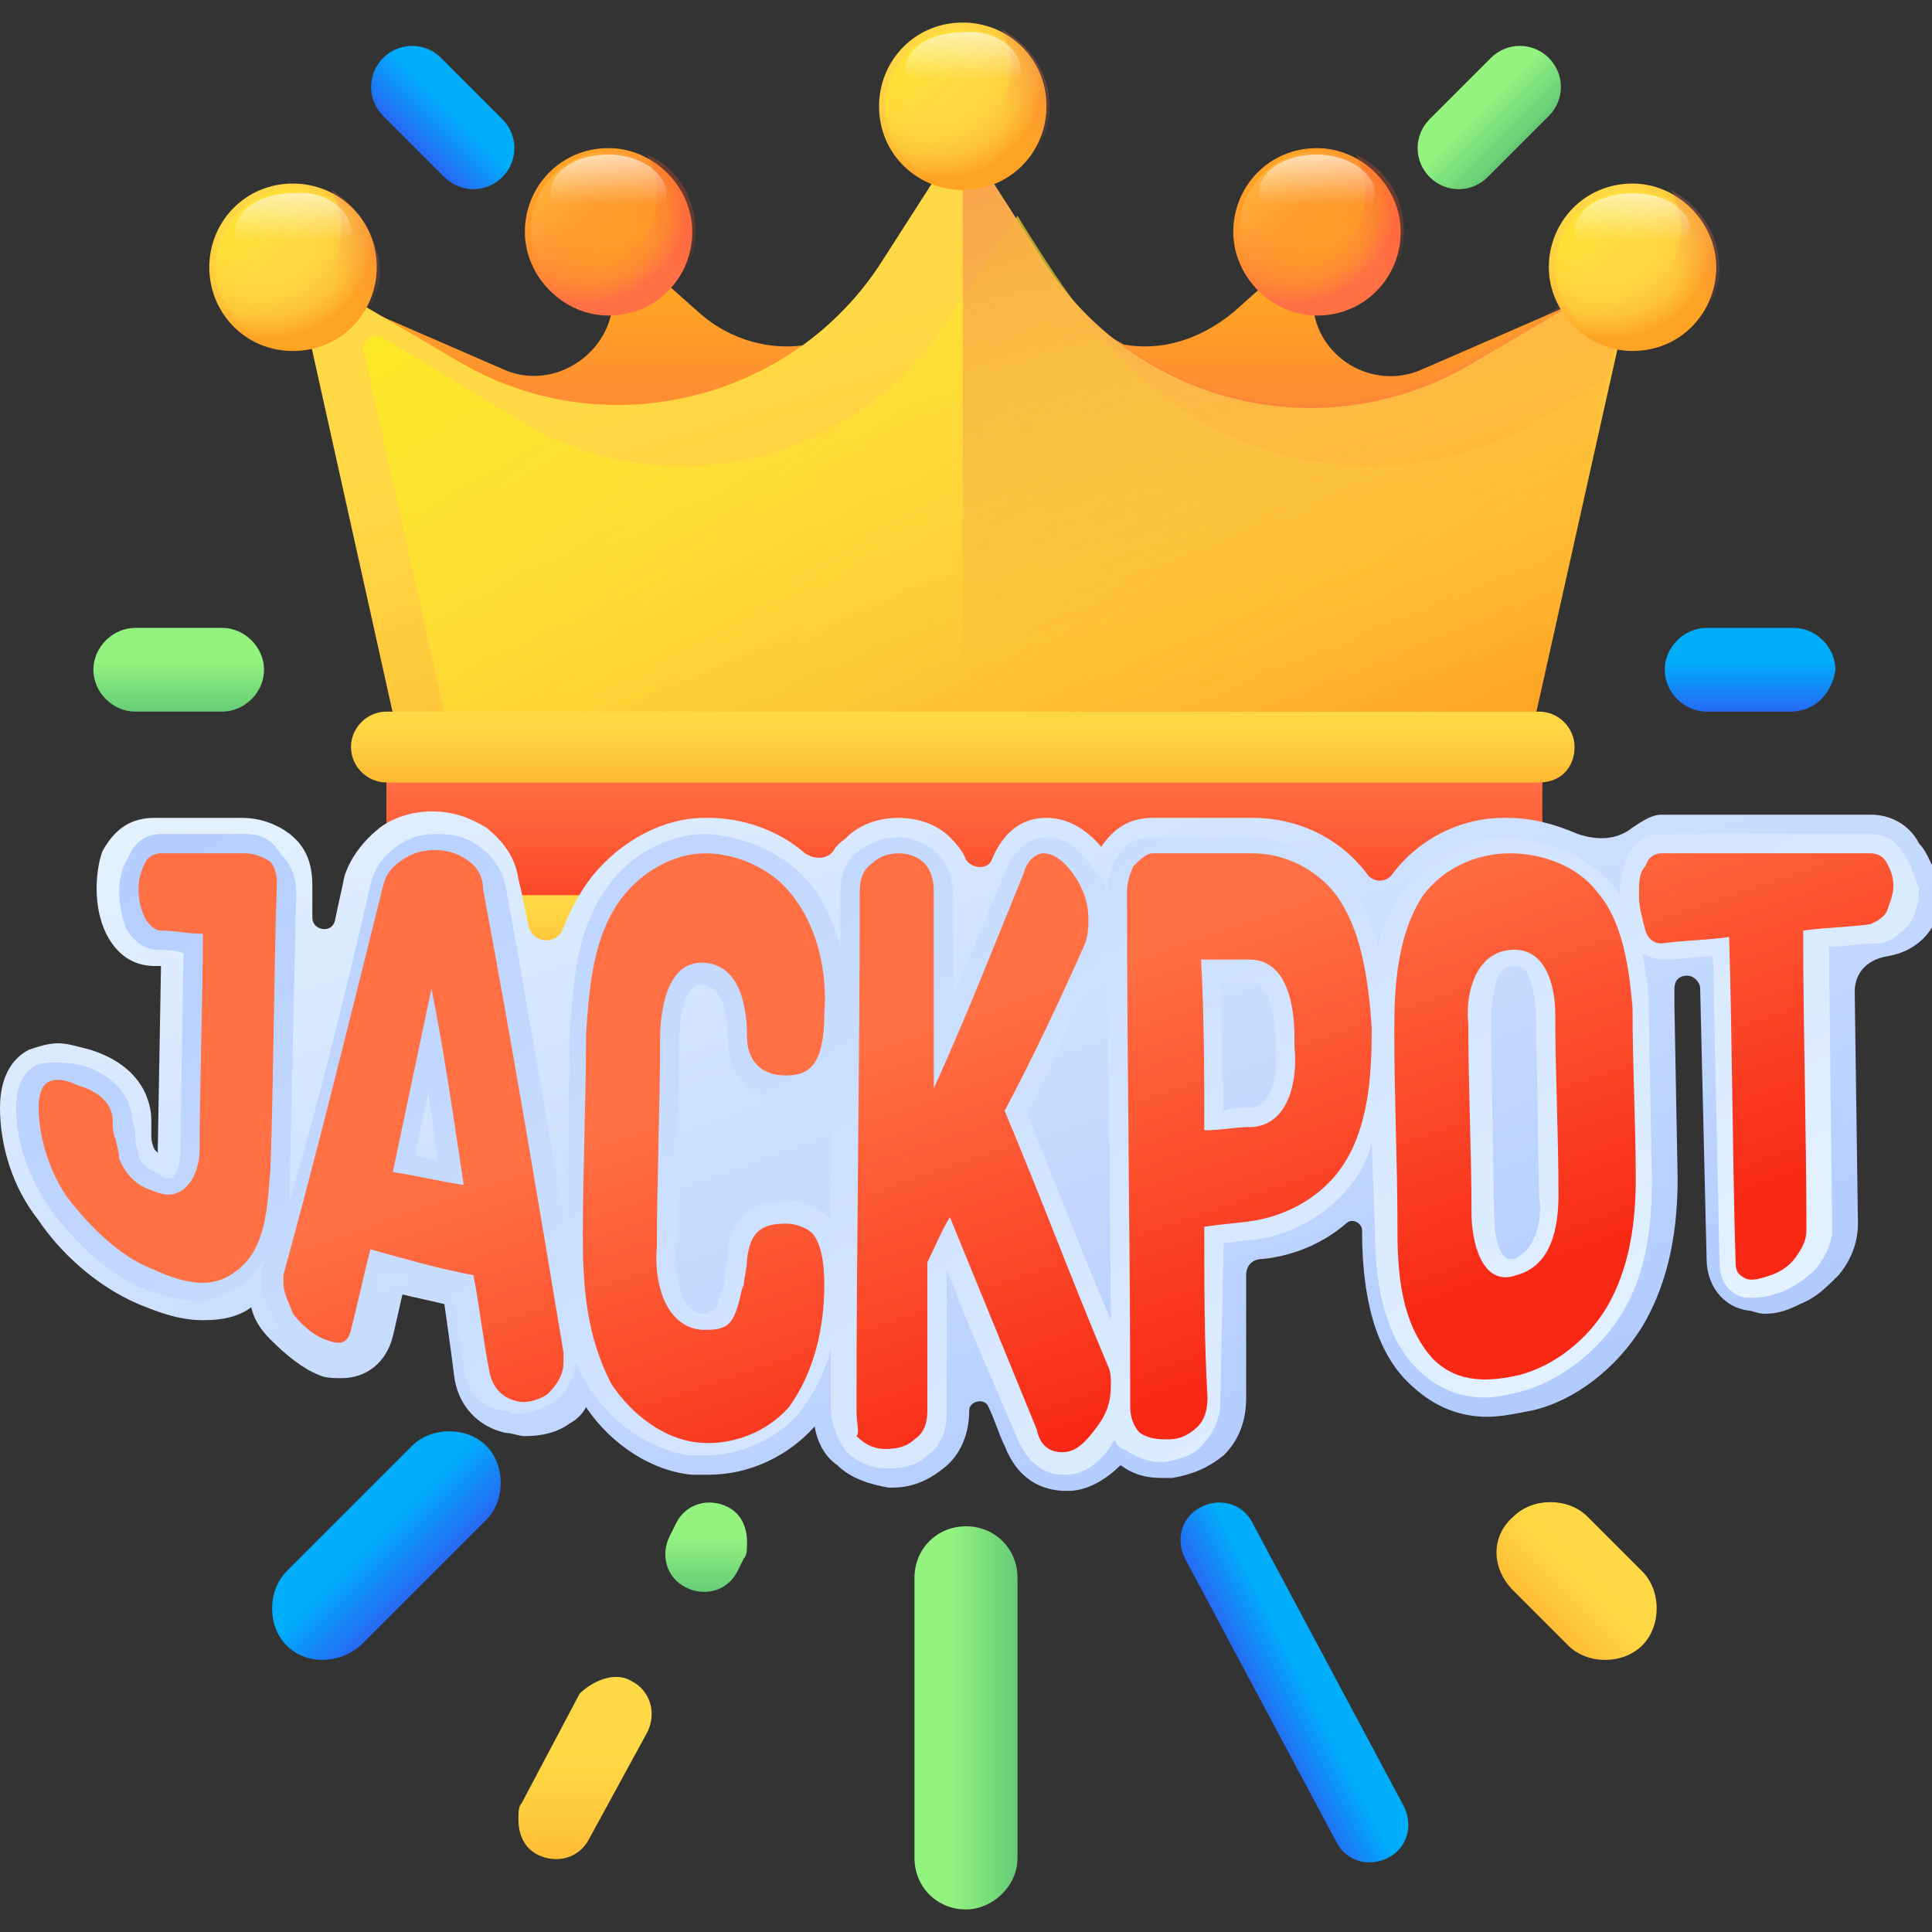
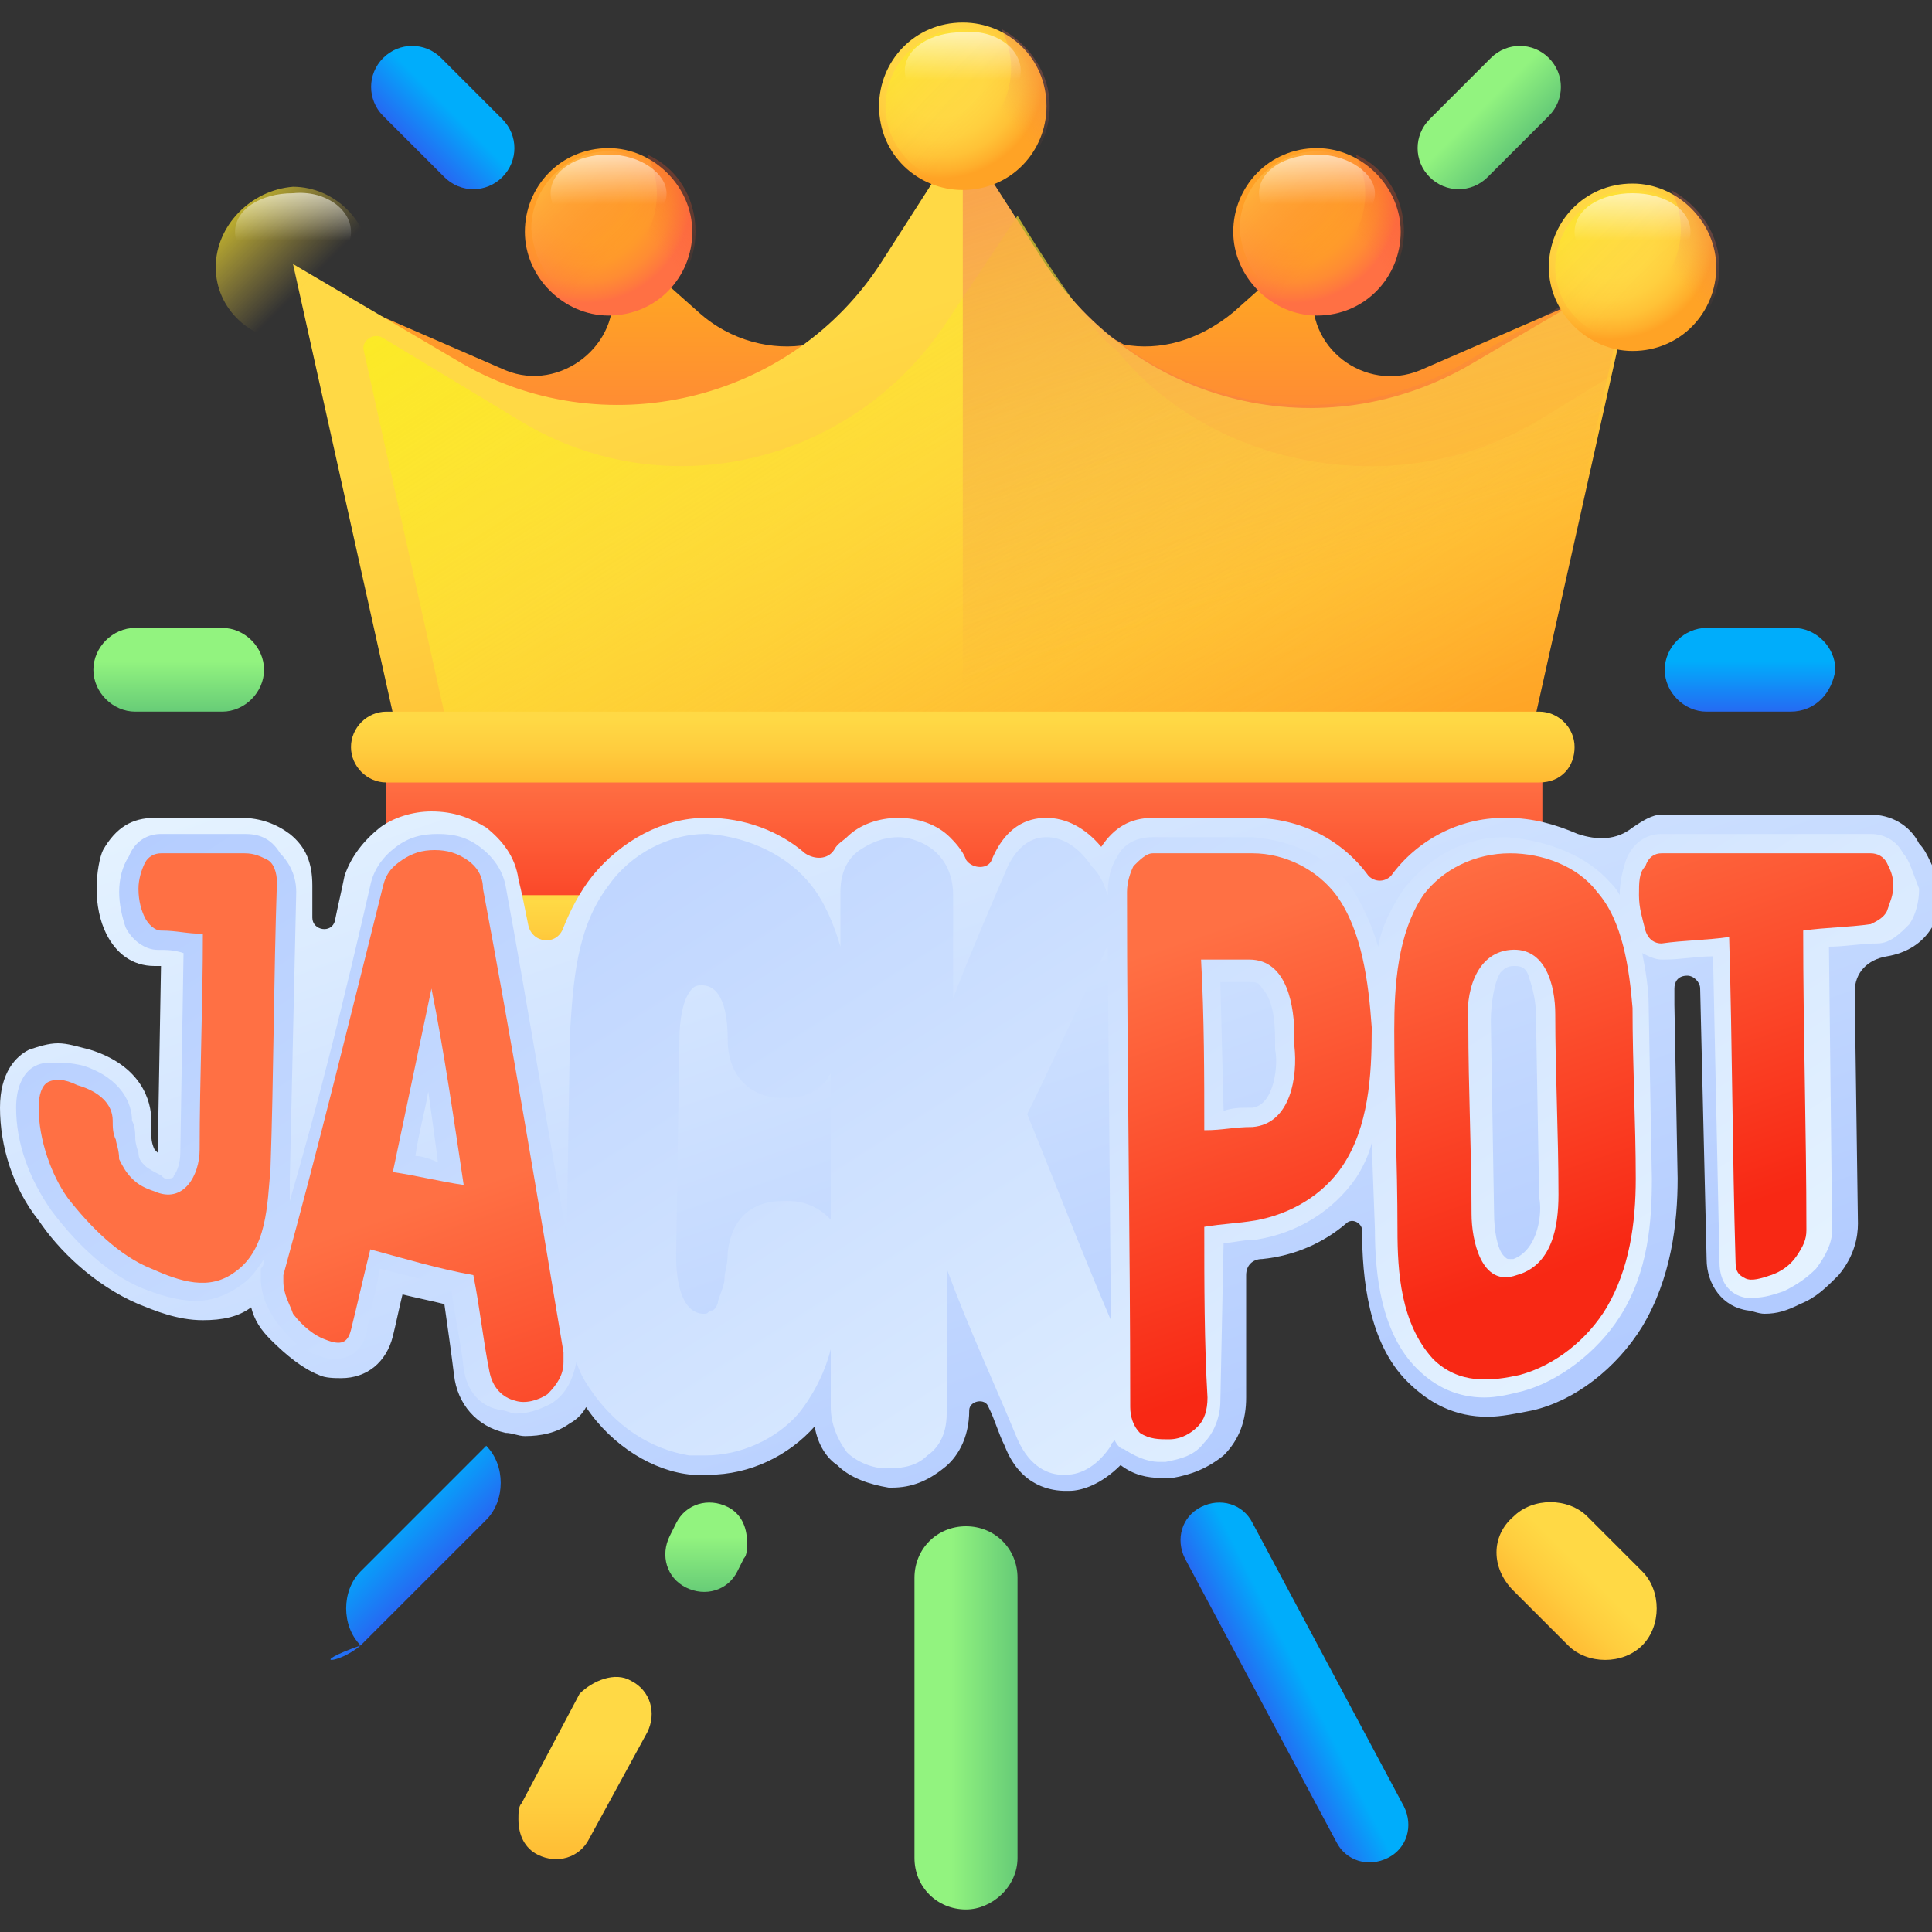
<svg xmlns="http://www.w3.org/2000/svg" xmlns:xlink="http://www.w3.org/1999/xlink" version="1.1" id="Layer_1" x="0px" y="0px" viewBox="0 0 60 60" style="enable-background:new 0 0 60 60;" xml:space="preserve">
  <rect x="0" y="0" width="60" height="60" fill="#333333" stroke="none" />
  <style type="text/css">
	.st0{clip-path:url(#SVGID_2_);}
	.st1{fill:url(#SVGID_3_);}
	.st2{fill:url(#SVGID_4_);}
	.st3{fill:url(#SVGID_5_);}
	.st4{fill:url(#SVGID_6_);}
	.st5{fill:url(#SVGID_7_);}
	.st6{fill:url(#SVGID_8_);}
	.st7{fill:url(#SVGID_9_);}
	.st8{fill:url(#SVGID_10_);}
	.st9{fill:url(#SVGID_11_);}
	.st10{fill:url(#SVGID_12_);}
	.st11{fill:url(#SVGID_13_);}
	.st12{fill:url(#SVGID_14_);}
	.st13{fill:url(#SVGID_15_);}
	.st14{fill:url(#SVGID_16_);}
	.st15{fill:url(#SVGID_17_);}
	.st16{fill:url(#SVGID_18_);}
	.st17{fill:url(#SVGID_19_);}
	.st18{fill:url(#SVGID_20_);}
	.st19{fill:url(#SVGID_21_);}
	.st20{fill:url(#SVGID_22_);}
	.st21{fill:url(#SVGID_23_);}
	.st22{fill:url(#SVGID_24_);}
	.st23{fill:url(#SVGID_25_);}
	.st24{fill:url(#SVGID_26_);}
	.st25{fill:url(#SVGID_27_);}
	.st26{fill:url(#SVGID_28_);}
	.st27{fill:url(#SVGID_29_);}
	.st28{fill:url(#SVGID_30_);}
	.st29{fill:url(#SVGID_31_);}
	.st30{fill:url(#SVGID_32_);}
	.st31{fill:url(#SVGID_33_);}
	.st32{fill:url(#SVGID_34_);}
	.st33{fill:url(#SVGID_35_);}
	.st34{fill:url(#SVGID_36_);}
	.st35{fill:url(#SVGID_37_);}
	.st36{fill:url(#SVGID_38_);}
	.st37{fill:url(#SVGID_39_);}
	.st38{fill:url(#SVGID_40_);}
	.st39{fill:url(#SVGID_41_);}
	.st40{fill:url(#SVGID_42_);}
	.st41{fill:url(#SVGID_43_);}
	.st42{fill:url(#SVGID_44_);}
	.st43{fill:url(#SVGID_45_);}
	.st44{fill:url(#SVGID_46_);}
	.st45{fill:url(#SVGID_47_);}
	.st46{fill:url(#SVGID_48_);}
</style>
  <g>
    <defs>
      <rect id="SVGID_1_" width="60" height="60" />
    </defs>
    <clipPath id="SVGID_2_">
      <use xlink:href="#SVGID_1_" style="overflow:visible;" />
    </clipPath>
    <g class="st0">
      <linearGradient id="SVGID_3_" gradientUnits="userSpaceOnUse" x1="29.923" y1="50.837" x2="29.923" y2="43.098" gradientTransform="matrix(1 0 0 -1 0 60)">
        <stop offset="0" style="stop-color:#FFA325" />
        <stop offset="1" style="stop-color:#FF7044" />
      </linearGradient>
      <path class="st1" d="M44.1,11.5C44.1,11.5,44.1,11.5,44.1,11.5c-1.7,0.7-3.6-0.7-3.3-2.6l0.2-1.6l-2.7,2.4c-1.1,0.9-2.3,1.2-3.4,1    c-1.1-0.6-2-1.3-2.7-2.1c0,0-0.8-1.1-0.9-1.3l-1.3-3l-1.3,3c-0.1,0.2-0.9,1.3-0.9,1.3c-0.7,0.8-1.7,1.5-2.7,2.1    c-1.1,0.2-2.4-0.1-3.4-1l-2.7-2.4L19,8.9c0.3,1.8-1.6,3.3-3.3,2.6c0,0,0,0,0,0l-4.6-2l3.4,11h6.3H39h6.3l3.4-11L44.1,11.5z" />
      <linearGradient id="SVGID_4_" gradientUnits="userSpaceOnUse" x1="29.477" y1="50.863" x2="34.752" y2="33.661" gradientTransform="matrix(1 0 0 -1 0 60)">
        <stop offset="0" style="stop-color:#FFD945" />
        <stop offset="0.304" style="stop-color:#FFCD3E" />
        <stop offset="0.856" style="stop-color:#FFAD2B" />
        <stop offset="1" style="stop-color:#FFA325" />
      </linearGradient>
      <path class="st2" d="M45.7,11.3l5.1-3L47,25.3H12.9L9.1,8.2l5.1,3c4.5,2.7,10.4,1.3,13.2-3.1l2.5-3.9l2.5,3.9    C35.3,12.6,41.1,14,45.7,11.3z" />
      <linearGradient id="SVGID_5_" gradientUnits="userSpaceOnUse" x1="37.7" y1="32.895" x2="21.268" y2="58.642" gradientTransform="matrix(1 0 0 -1 0 60)">
        <stop offset="0" style="stop-color:#FFD945;stop-opacity:0" />
        <stop offset="1" style="stop-color:#FBED21" />
      </linearGradient>
      <path class="st3" d="M16.2,13.1l-4.3-2.6c-0.3-0.2-0.7,0.1-0.6,0.4l3.2,14.4H47l3-13.6l-2.3,1.4c-4.2,2.5-10,1.5-13-2.2    c-1-0.7-3.1-4.2-3.1-4.2L29.4,10C26.5,14.4,20.7,15.8,16.2,13.1L16.2,13.1z" />
      <linearGradient id="SVGID_6_" gradientUnits="userSpaceOnUse" x1="40.745" y1="41.959" x2="31.626" y2="70.412" gradientTransform="matrix(1 0 0 -1 0 60)">
        <stop offset="0" style="stop-color:#E87264;stop-opacity:0" />
        <stop offset="1" style="stop-color:#FF7044" />
      </linearGradient>
      <path class="st4" d="M50.7,8.2l-5.1,3c-4.5,2.7-10.4,1.3-13.2-3.1l-2.5-3.9v21.1h17L50.7,8.2z" />
      <radialGradient id="SVGID_7_" cx="3.479" cy="56.521" r="1" gradientTransform="matrix(3.287 0 0 -3.287 17.73 188.048)" gradientUnits="userSpaceOnUse">
        <stop offset="0" style="stop-color:#FFD945" />
        <stop offset="0.417" style="stop-color:#FFD744" />
        <stop offset="0.628" style="stop-color:#FFCF3F" />
        <stop offset="0.793" style="stop-color:#FFC237" />
        <stop offset="0.933" style="stop-color:#FFAF2C" />
        <stop offset="1" style="stop-color:#FFA325" />
      </radialGradient>
      <path class="st5" d="M29.9,5.9c1.5,0,2.6-1.2,2.6-2.6c0-1.5-1.2-2.6-2.6-2.6c-1.5,0-2.6,1.2-2.6,2.6C27.3,4.8,28.5,5.9,29.9,5.9z" />
      <linearGradient id="SVGID_8_" gradientUnits="userSpaceOnUse" x1="30.381" y1="56.243" x2="27.226" y2="59.399" gradientTransform="matrix(1 0 0 -1 0 60)">
        <stop offset="0" style="stop-color:#FFD945;stop-opacity:0" />
        <stop offset="1" style="stop-color:#FBED21" />
      </linearGradient>
      <path class="st6" d="M32.3,3.3c0,1.3-1.1,2.4-2.4,2.4c-1.3,0-2.4-1.1-2.4-2.4c0-1.3,1.1-2.4,2.4-2.4C31.2,0.9,32.3,2,32.3,3.3z" />
      <linearGradient id="SVGID_9_" gradientUnits="userSpaceOnUse" x1="31.044" y1="56.602" x2="35.957" y2="60.761" gradientTransform="matrix(1 0 0 -1 0 60)">
        <stop offset="0" style="stop-color:#E87264;stop-opacity:0" />
        <stop offset="1" style="stop-color:#FF7044" />
      </linearGradient>
      <path class="st7" d="M31.1,0.9c0.2,0.4,0.3,0.8,0.3,1.2c0,1.5-1.2,2.6-2.6,2.6c-0.4,0-0.8-0.1-1.2-0.3c0.4,0.9,1.3,1.5,2.4,1.5    c1.5,0,2.6-1.2,2.6-2.6C32.6,2.3,32,1.4,31.1,0.9L31.1,0.9z" />
      <linearGradient id="SVGID_10_" gradientUnits="userSpaceOnUse" x1="29.923" y1="57.513" x2="29.923" y2="60" gradientTransform="matrix(1 0 0 -1 0 60)">
        <stop offset="0" style="stop-color:#FFFFFF;stop-opacity:0" />
        <stop offset="1" style="stop-color:#FFFFFF" />
      </linearGradient>
      <path class="st8" d="M31.7,2.2c0,0.7-0.8,1.2-1.8,1.2c-1,0-1.8-0.5-1.8-1.2c0-0.7,0.8-1.2,1.8-1.2C30.9,0.9,31.7,1.5,31.7,2.2z" />
      <radialGradient id="SVGID_11_" cx="3.479" cy="56.521" r="1" gradientTransform="matrix(3.287 0 0 -3.287 -3.094 193.04)" gradientUnits="userSpaceOnUse">
        <stop offset="0" style="stop-color:#FFD945" />
        <stop offset="0.417" style="stop-color:#FFD744" />
        <stop offset="0.628" style="stop-color:#FFCF3F" />
        <stop offset="0.793" style="stop-color:#FFC237" />
        <stop offset="0.933" style="stop-color:#FFAF2C" />
        <stop offset="1" style="stop-color:#FFA325" />
      </radialGradient>
-       <path class="st9" d="M9.1,10.9c1.5,0,2.6-1.2,2.6-2.6c0-1.5-1.2-2.6-2.6-2.6c-1.5,0-2.6,1.2-2.6,2.6C6.5,9.7,7.6,10.9,9.1,10.9z" />
      <linearGradient id="SVGID_12_" gradientUnits="userSpaceOnUse" x1="9.557" y1="51.251" x2="6.401" y2="54.406" gradientTransform="matrix(1 0 0 -1 0 60)">
        <stop offset="0" style="stop-color:#FFD945;stop-opacity:0" />
        <stop offset="1" style="stop-color:#FBED21" />
      </linearGradient>
      <path class="st10" d="M9.1,10.6c1.3,0,2.4-1.1,2.4-2.4s-1.1-2.4-2.4-2.4C7.8,5.9,6.7,7,6.7,8.3S7.8,10.6,9.1,10.6z" />
      <linearGradient id="SVGID_13_" gradientUnits="userSpaceOnUse" x1="10.219" y1="51.61" x2="15.133" y2="55.769" gradientTransform="matrix(1 0 0 -1 0 60)">
        <stop offset="0" style="stop-color:#E87264;stop-opacity:0" />
        <stop offset="1" style="stop-color:#FF7044" />
      </linearGradient>
-       <path class="st11" d="M10.3,5.9c0.2,0.4,0.3,0.8,0.3,1.2c0,1.5-1.2,2.6-2.6,2.6c-0.4,0-0.8-0.1-1.2-0.3c0.4,0.9,1.3,1.5,2.4,1.5    c1.5,0,2.6-1.2,2.6-2.6C11.7,7.3,11.1,6.4,10.3,5.9L10.3,5.9z" />
      <linearGradient id="SVGID_14_" gradientUnits="userSpaceOnUse" x1="9.099" y1="52.52" x2="9.099" y2="55.008" gradientTransform="matrix(1 0 0 -1 0 60)">
        <stop offset="0" style="stop-color:#FFFFFF;stop-opacity:0" />
        <stop offset="1" style="stop-color:#FFFFFF" />
      </linearGradient>
      <path class="st12" d="M10.9,7.2c0,0.7-0.8,1.2-1.8,1.2c-1,0-1.8-0.5-1.8-1.2c0-0.7,0.8-1.2,1.8-1.2C10.1,5.9,10.9,6.5,10.9,7.2z" />
      <radialGradient id="SVGID_15_" cx="3.479" cy="56.521" r="1" gradientTransform="matrix(3.287 0 0 -3.287 38.555 193.04)" gradientUnits="userSpaceOnUse">
        <stop offset="0" style="stop-color:#FFD945" />
        <stop offset="0.417" style="stop-color:#FFD744" />
        <stop offset="0.628" style="stop-color:#FFCF3F" />
        <stop offset="0.793" style="stop-color:#FFC237" />
        <stop offset="0.933" style="stop-color:#FFAF2C" />
        <stop offset="1" style="stop-color:#FFA325" />
      </radialGradient>
      <path class="st13" d="M50.7,10.9c1.5,0,2.6-1.2,2.6-2.6s-1.2-2.6-2.6-2.6c-1.5,0-2.6,1.2-2.6,2.6S49.3,10.9,50.7,10.9z" />
      <linearGradient id="SVGID_16_" gradientUnits="userSpaceOnUse" x1="51.206" y1="51.251" x2="48.051" y2="54.406" gradientTransform="matrix(1 0 0 -1 0 60)">
        <stop offset="0" style="stop-color:#FFD945;stop-opacity:0" />
        <stop offset="1" style="stop-color:#FBED21" />
      </linearGradient>
      <path class="st14" d="M50.7,10.6c1.3,0,2.4-1.1,2.4-2.4S52,5.9,50.7,5.9c-1.3,0-2.4,1.1-2.4,2.4S49.4,10.6,50.7,10.6z" />
      <linearGradient id="SVGID_17_" gradientUnits="userSpaceOnUse" x1="51.868" y1="51.61" x2="56.782" y2="55.769" gradientTransform="matrix(1 0 0 -1 0 60)">
        <stop offset="0" style="stop-color:#E87264;stop-opacity:0" />
        <stop offset="1" style="stop-color:#FF7044" />
      </linearGradient>
      <path class="st15" d="M51.9,5.9c0.2,0.4,0.3,0.8,0.3,1.2c0,1.5-1.2,2.6-2.6,2.6c-0.4,0-0.8-0.1-1.2-0.3c0.4,0.9,1.3,1.5,2.4,1.5    c1.5,0,2.6-1.2,2.6-2.6C53.4,7.3,52.8,6.4,51.9,5.9L51.9,5.9z" />
      <linearGradient id="SVGID_18_" gradientUnits="userSpaceOnUse" x1="50.748" y1="52.52" x2="50.748" y2="55.008" gradientTransform="matrix(1 0 0 -1 0 60)">
        <stop offset="0" style="stop-color:#FFFFFF;stop-opacity:0" />
        <stop offset="1" style="stop-color:#FFFFFF" />
      </linearGradient>
      <path class="st16" d="M52.5,7.2c0,0.7-0.8,1.2-1.8,1.2c-1,0-1.8-0.5-1.8-1.2c0-0.7,0.8-1.2,1.8-1.2S52.5,6.5,52.5,7.2z" />
      <radialGradient id="SVGID_19_" cx="3.479" cy="56.521" r="1" gradientTransform="matrix(3.287 0 0 -3.287 6.739 191.911)" gradientUnits="userSpaceOnUse">
        <stop offset="0" style="stop-color:#FFA325" />
        <stop offset="0.423" style="stop-color:#FFA126" />
        <stop offset="0.638" style="stop-color:#FF992B" />
        <stop offset="0.805" style="stop-color:#FF8C33" />
        <stop offset="0.947" style="stop-color:#FF793E" />
        <stop offset="1" style="stop-color:#FF7044" />
      </radialGradient>
      <path class="st17" d="M18.9,9.8c1.5,0,2.6-1.2,2.6-2.6s-1.2-2.6-2.6-2.6c-1.5,0-2.6,1.2-2.6,2.6S17.5,9.8,18.9,9.8z" />
      <linearGradient id="SVGID_20_" gradientUnits="userSpaceOnUse" x1="19.389" y1="52.38" x2="16.234" y2="55.535" gradientTransform="matrix(1 0 0 -1 0 60)">
        <stop offset="0" style="stop-color:#FF7044;stop-opacity:0" />
        <stop offset="1" style="stop-color:#FFD945" />
      </linearGradient>
      <path class="st18" d="M18.9,9.5c1.3,0,2.4-1.1,2.4-2.4c0-1.3-1.1-2.4-2.4-2.4s-2.4,1.1-2.4,2.4C16.6,8.5,17.6,9.5,18.9,9.5z" />
      <linearGradient id="SVGID_21_" gradientUnits="userSpaceOnUse" x1="20.052" y1="52.739" x2="24.965" y2="56.898" gradientTransform="matrix(1 0 0 -1 0 60)">
        <stop offset="0" style="stop-color:#F35227;stop-opacity:0" />
        <stop offset="1" style="stop-color:#F35227" />
      </linearGradient>
      <path class="st19" d="M20.1,4.8c0.2,0.4,0.3,0.8,0.3,1.2c0,1.5-1.2,2.6-2.6,2.6c-0.4,0-0.8-0.1-1.2-0.3c0.4,0.9,1.3,1.5,2.4,1.5    c1.5,0,2.6-1.2,2.6-2.6C21.6,6.1,21,5.2,20.1,4.8L20.1,4.8z" />
      <linearGradient id="SVGID_22_" gradientUnits="userSpaceOnUse" x1="18.931" y1="53.649" x2="18.931" y2="56.137" gradientTransform="matrix(1 0 0 -1 0 60)">
        <stop offset="0" style="stop-color:#FFFFFF;stop-opacity:0" />
        <stop offset="1" style="stop-color:#FFFFFF" />
      </linearGradient>
      <path class="st20" d="M20.7,6c0,0.7-0.8,1.2-1.8,1.2c-1,0-1.8-0.5-1.8-1.2c0-0.7,0.8-1.2,1.8-1.2C19.9,4.8,20.7,5.4,20.7,6z" />
      <radialGradient id="SVGID_23_" cx="3.479" cy="56.521" r="1" gradientTransform="matrix(3.287 0 0 -3.287 28.723 191.911)" gradientUnits="userSpaceOnUse">
        <stop offset="0" style="stop-color:#FFA325" />
        <stop offset="0.423" style="stop-color:#FFA126" />
        <stop offset="0.638" style="stop-color:#FF992B" />
        <stop offset="0.805" style="stop-color:#FF8C33" />
        <stop offset="0.947" style="stop-color:#FF793E" />
        <stop offset="1" style="stop-color:#FF7044" />
      </radialGradient>
      <path class="st21" d="M40.9,9.8c1.5,0,2.6-1.2,2.6-2.6s-1.2-2.6-2.6-2.6c-1.5,0-2.6,1.2-2.6,2.6S39.5,9.8,40.9,9.8z" />
      <linearGradient id="SVGID_24_" gradientUnits="userSpaceOnUse" x1="41.373" y1="52.38" x2="38.218" y2="55.535" gradientTransform="matrix(1 0 0 -1 0 60)">
        <stop offset="0" style="stop-color:#FF7044;stop-opacity:0" />
        <stop offset="1" style="stop-color:#FFD945" />
      </linearGradient>
      <path class="st22" d="M40.9,9.5c1.3,0,2.4-1.1,2.4-2.4c0-1.3-1.1-2.4-2.4-2.4s-2.4,1.1-2.4,2.4C38.6,8.5,39.6,9.5,40.9,9.5z" />
      <linearGradient id="SVGID_25_" gradientUnits="userSpaceOnUse" x1="42.036" y1="52.739" x2="46.949" y2="56.898" gradientTransform="matrix(1 0 0 -1 0 60)">
        <stop offset="0" style="stop-color:#F35227;stop-opacity:0" />
        <stop offset="1" style="stop-color:#F35227" />
      </linearGradient>
      <path class="st23" d="M42.1,4.8c0.2,0.4,0.3,0.8,0.3,1.2c0,1.5-1.2,2.6-2.6,2.6c-0.4,0-0.8-0.1-1.2-0.3c0.4,0.9,1.3,1.5,2.4,1.5    c1.5,0,2.6-1.2,2.6-2.6C43.6,6.1,43,5.2,42.1,4.8L42.1,4.8z" />
      <linearGradient id="SVGID_26_" gradientUnits="userSpaceOnUse" x1="40.915" y1="53.649" x2="40.915" y2="56.137" gradientTransform="matrix(1 0 0 -1 0 60)">
        <stop offset="0" style="stop-color:#FFFFFF;stop-opacity:0" />
        <stop offset="1" style="stop-color:#FFFFFF" />
      </linearGradient>
      <path class="st24" d="M42.7,6c0,0.7-0.8,1.2-1.8,1.2c-1,0-1.8-0.5-1.8-1.2c0-0.7,0.8-1.2,1.8-1.2C41.9,4.8,42.7,5.4,42.7,6z" />
      <linearGradient id="SVGID_27_" gradientUnits="userSpaceOnUse" x1="29.923" y1="35.879" x2="29.923" y2="29.142" gradientTransform="matrix(1 0 0 -1 0 60)">
        <stop offset="0" style="stop-color:#FF7044" />
        <stop offset="1" style="stop-color:#F82814" />
      </linearGradient>
      <path class="st25" d="M12,23.5h35.9v5H12V23.5z" />
      <linearGradient id="SVGID_28_" gradientUnits="userSpaceOnUse" x1="29.923" y1="32.016" x2="29.923" y2="28.969" gradientTransform="matrix(1 0 0 -1 0 60)">
        <stop offset="0" style="stop-color:#FFD945" />
        <stop offset="0.304" style="stop-color:#FFCD3E" />
        <stop offset="0.856" style="stop-color:#FFAD2B" />
        <stop offset="1" style="stop-color:#FFA325" />
      </linearGradient>
      <path class="st26" d="M47.8,30H12c-0.6,0-1.1-0.5-1.1-1.1c0-0.6,0.5-1.1,1.1-1.1h35.8c0.6,0,1.1,0.5,1.1,1.1    C49,29.4,48.5,30,47.8,30z" />
      <linearGradient id="SVGID_29_" gradientUnits="userSpaceOnUse" x1="29.923" y1="37.677" x2="29.923" y2="34.63" gradientTransform="matrix(1 0 0 -1 0 60)">
        <stop offset="0" style="stop-color:#FFD945" />
        <stop offset="0.304" style="stop-color:#FFCD3E" />
        <stop offset="0.856" style="stop-color:#FFAD2B" />
        <stop offset="1" style="stop-color:#FFA325" />
      </linearGradient>
      <path class="st27" d="M47.8,24.3H12c-0.6,0-1.1-0.5-1.1-1.1c0-0.6,0.5-1.1,1.1-1.1h35.8c0.6,0,1.1,0.5,1.1,1.1    S48.5,24.3,47.8,24.3z" />
      <linearGradient id="SVGID_30_" gradientUnits="userSpaceOnUse" x1="25.595" y1="41.534" x2="35.498" y2="12.986" gradientTransform="matrix(1 0 0 -1 0 60)">
        <stop offset="0" style="stop-color:#E4F2FF" />
        <stop offset="1" style="stop-color:#B2CBFF" />
      </linearGradient>
      <path class="st28" d="M59.6,26.2c-0.3-0.6-0.9-0.9-1.5-0.9c-2.2,0-4.4,0-6.5,0c-0.3,0-0.6,0.2-0.9,0.4c-0.5,0.4-1.1,0.4-1.7,0.2    c-0.7-0.3-1.4-0.5-2.2-0.5c0,0-0.1,0-0.1,0c-1.4,0-2.7,0.7-3.5,1.8c0,0,0,0,0,0c-0.2,0.2-0.5,0.2-0.7,0l0,0    c-0.8-1.1-2.1-1.8-3.6-1.8c0,0-2.1,0-3.1,0c-0.7,0-1.2,0.3-1.6,0.9c0,0,0,0,0,0c-0.5-0.6-1.1-0.9-1.7-0.9c-0.4,0-1.2,0.1-1.7,1.3    l0,0c-0.1,0.3-0.6,0.3-0.8,0c-0.1-0.3-0.4-0.6-0.5-0.7c-0.4-0.4-1-0.6-1.6-0.6c-0.6,0-1.2,0.2-1.6,0.6c-0.1,0.1-0.3,0.2-0.4,0.4    c-0.2,0.3-0.6,0.3-0.9,0.1c-0.8-0.7-1.9-1.1-3-1.1c0,0-0.1,0-0.1,0c-1.3,0-2.6,0.7-3.5,1.8c-0.4,0.5-0.7,1.1-0.9,1.6    c-0.2,0.6-1,0.5-1.1-0.1c-0.1-0.5-0.2-1-0.3-1.4c-0.1-0.7-0.5-1.2-1-1.6c-0.5-0.3-1-0.5-1.7-0.5c-0.6,0-1.2,0.2-1.6,0.5    c-0.5,0.4-0.9,0.9-1.1,1.5c-0.1,0.5-0.2,0.9-0.3,1.4c-0.1,0.4-0.7,0.3-0.7-0.1l0-1c0-0.7-0.2-1.2-0.7-1.6    c-0.4-0.3-0.9-0.5-1.5-0.5l-2.7,0c-0.7,0-1.2,0.3-1.6,1C3.1,26.6,3,27.1,3,27.6c0,0.5,0.1,1,0.3,1.4c0.3,0.6,0.8,1,1.5,1    c0.1,0,0.1,0,0.2,0l-0.1,5.7c0,0,0,0.1,0,0.1c0,0,0,0,0,0c0,0-0.1-0.1-0.1-0.1c-0.1-0.2-0.1-0.4-0.1-0.4c0-0.1,0-0.2,0-0.5    c0-0.6-0.3-1.7-1.9-2.2c-0.4-0.1-0.7-0.2-1-0.2c-0.3,0-0.6,0.1-0.9,0.2C0.5,32.8,0,33.3,0,34.4c0,1.2,0.4,2.5,1.2,3.5    c0.6,0.9,1.7,2,3.1,2.6c0.5,0.2,1.2,0.5,2,0.5c0.6,0,1.1-0.1,1.5-0.4c0.1,0.4,0.3,0.7,0.6,1c0.5,0.5,1,0.9,1.5,1.1    c0.2,0.1,0.5,0.1,0.7,0.1c0.8,0,1.4-0.5,1.6-1.3c0.1-0.4,0.2-0.9,0.3-1.3c0.4,0.1,0.9,0.2,1.3,0.3c0.1,0.7,0.2,1.4,0.3,2.2    c0.1,0.9,0.7,1.6,1.6,1.8c0.2,0,0.4,0.1,0.6,0.1c0.5,0,1-0.1,1.4-0.4c0.2-0.1,0.4-0.3,0.5-0.5c0.8,1.2,2.1,2,3.3,2.1    c0.2,0,0.4,0,0.5,0c1.3,0,2.5-0.6,3.3-1.5c0.1,0.6,0.4,1,0.7,1.2c0.4,0.4,1,0.6,1.6,0.7c0,0,0.1,0,0.1,0c0.6,0,1.1-0.2,1.6-0.6    c0.4-0.3,0.8-0.9,0.8-1.8c0-0.3,0.5-0.4,0.6-0.1c0.2,0.4,0.3,0.8,0.5,1.2c0.5,1.3,1.5,1.4,1.9,1.4c0,0,0.1,0,0.1,0    c0.4,0,1-0.2,1.6-0.8c0.4,0.3,0.8,0.4,1.3,0.4c0.1,0,0.2,0,0.3,0c0.6-0.1,1.1-0.3,1.6-0.7c0.5-0.5,0.7-1.1,0.7-1.8l0-3.8    c0-0.3,0.2-0.5,0.5-0.5h0c1-0.1,1.9-0.5,2.6-1.1c0.2-0.2,0.5,0,0.5,0.2c0,1.5,0.2,3.5,1.4,4.7c0.7,0.7,1.5,1.1,2.5,1.1    c0.4,0,0.9-0.1,1.4-0.2c1.3-0.3,2.6-1.3,3.4-2.6c0.9-1.5,1.1-3.2,1.1-4.6l0,0l-0.1-5.4l0,0c0-0.2,0-0.3,0-0.5    c0-0.2,0.1-0.4,0.4-0.4l0,0c0.2,0,0.4,0.2,0.4,0.4l0.2,8.4c0,0.8,0.5,1.5,1.3,1.6c0.1,0,0.3,0.1,0.5,0.1c0.4,0,0.7-0.1,1.1-0.3    c0.5-0.2,0.8-0.5,1.2-0.9c0.5-0.6,0.6-1.2,0.6-1.6l-0.1-7.2c0-0.6,0.4-1,1-1.1l0,0c0.6-0.1,1.1-0.4,1.4-0.9    c0.2-0.4,0.3-0.8,0.3-1.4C60,27,59.9,26.5,59.6,26.2L59.6,26.2z" />
      <linearGradient id="SVGID_31_" gradientUnits="userSpaceOnUse" x1="41.019" y1="11.433" x2="18.892" y2="45.939" gradientTransform="matrix(1 0 0 -1 0 60)">
        <stop offset="0" style="stop-color:#E4F2FF" />
        <stop offset="1" style="stop-color:#B2CBFF" />
      </linearGradient>
      <path class="st29" d="M59.1,26.5c-0.2-0.4-0.6-0.6-1-0.6c-2.2,0-4.4,0-6.5,0c-0.5,0-0.9,0.3-1.1,0.8c-0.1,0.3-0.2,0.7-0.2,1.1    c-0.1-0.2-0.2-0.3-0.3-0.4c-0.7-0.8-1.9-1.3-3.2-1.4c0,0-0.1,0-0.1,0c-1.2,0-2.3,0.6-3.1,1.6c-0.4,0.6-0.7,1.2-0.8,1.8    c-0.2-0.7-0.5-1.3-0.8-1.8c-0.7-1-1.9-1.5-3.1-1.6c-1,0-2.1,0-3.1,0c-0.5,0-0.9,0.2-1.1,0.6c-0.2,0.3-0.3,0.7-0.3,1.2l0,0    c-0.1-0.3-0.2-0.6-0.5-0.9c-0.4-0.6-0.9-0.9-1.4-0.9c-0.3,0-0.8,0.1-1.2,0.9c-0.6,1.4-1.2,2.8-1.7,4.1l0-3.2    c0-0.7-0.3-1.1-0.5-1.3c-0.3-0.3-0.8-0.5-1.2-0.5c-0.5,0-0.9,0.2-1.2,0.4c-0.3,0.2-0.6,0.6-0.6,1.3l0,1.7    c-0.2-0.7-0.5-1.4-0.9-1.9c-0.7-0.9-1.9-1.5-3.2-1.6c0,0-0.1,0-0.1,0c-1.1,0-2.3,0.6-3,1.6c-1,1.3-1.1,3-1.2,4.6l-0.1,6.3    c-0.6-3.4-1.2-7.1-1.9-10.9c-0.1-0.5-0.4-0.9-0.8-1.2c-0.4-0.3-0.8-0.4-1.3-0.4c-0.5,0-0.9,0.1-1.3,0.4c-0.4,0.3-0.7,0.7-0.8,1.2    c-0.8,3.5-1.6,6.7-2.5,9.8c0-0.2,0-0.4,0-0.6l0-0.1l0.2-8.9c0-0.6-0.3-1-0.5-1.2C8.4,26,8,25.9,7.6,25.9l-2.6,0    c-0.4,0-0.8,0.2-1,0.7c-0.2,0.3-0.3,0.7-0.3,1.1c0,0.4,0.1,0.8,0.2,1.1c0.2,0.4,0.6,0.7,1,0.7c0.3,0,0.5,0,0.8,0.1l-0.1,6.2l0,0    c0,0.3-0.1,0.6-0.2,0.7c0,0.1-0.1,0.1-0.2,0.1c-0.1,0-0.1,0-0.2-0.1c-0.2-0.1-0.4-0.2-0.5-0.3c-0.1-0.1-0.2-0.2-0.2-0.4    c-0.1-0.3-0.1-0.4-0.1-0.5c0-0.1,0-0.3-0.1-0.5c0-0.5-0.3-1.3-1.5-1.7C2.2,33,1.9,33,1.7,33c-0.2,0-0.4,0-0.6,0.1    c-0.4,0.2-0.6,0.7-0.6,1.3c0,1.1,0.4,2.2,1.1,3.2c0.6,0.8,1.6,1.9,2.8,2.4c0.5,0.2,1.1,0.4,1.7,0.4c0.5,0,1-0.2,1.4-0.5    c0.3-0.2,0.5-0.5,0.7-0.8c0,0.1,0,0.2-0.1,0.3l0,0c0,0.1,0,0.2,0,0.3c0,0.5,0.2,1,0.6,1.5c0.4,0.5,0.8,0.8,1.2,0.9    c0.2,0.1,0.4,0.1,0.5,0.1c0.5,0,0.9-0.3,1-0.9c0.1-0.6,0.3-1.3,0.4-1.9c0.8,0.2,1.5,0.4,2.2,0.5c0.1,0.9,0.3,1.7,0.4,2.6    c0.1,0.7,0.5,1.2,1.2,1.3c0.1,0,0.3,0.1,0.4,0.1c0.4,0,0.7-0.1,1.1-0.3c0.5-0.3,0.7-0.8,0.8-1.3c0.1,0.3,0.2,0.5,0.4,0.8    c0.8,1.2,1.9,1.9,3.1,2.1c0.2,0,0.3,0,0.5,0c1.1,0,2.2-0.5,2.9-1.3c0.4-0.5,0.8-1.2,1-2l0,1.8c0,0.5,0.2,1,0.5,1.4    c0.3,0.3,0.8,0.5,1.2,0.5c0,0,0.1,0,0.1,0c0.5,0,0.9-0.1,1.2-0.4c0.3-0.2,0.6-0.6,0.6-1.3l0-4.5c0,0,0,0,0,0    c0.7,1.9,1.5,3.6,2.2,5.3c0.4,0.9,1,1.1,1.4,1.1c0,0,0.1,0,0.1,0c0.5,0,1-0.3,1.4-0.9c0-0.1,0.1-0.1,0.1-0.2    c0.1,0.2,0.2,0.3,0.3,0.3c0.3,0.2,0.7,0.4,1.1,0.4c0.1,0,0.1,0,0.2,0c0.5-0.1,0.9-0.2,1.2-0.6c0.3-0.3,0.5-0.8,0.5-1.3L38,38.6    c0.3,0,0.6-0.1,1-0.1c1.3-0.2,2.4-0.9,3.1-1.9c0.2-0.3,0.4-0.7,0.5-1.1l0.1,2.7c0,1.4,0.2,3.2,1.3,4.3c0.6,0.6,1.3,0.9,2.1,0.9    c0.4,0,0.8-0.1,1.2-0.2c1.1-0.3,2.3-1.2,3-2.3c0.9-1.4,1-3,1-4.3l-0.1-5.4l0,0c0-0.5-0.1-1.1-0.2-1.6c0.2,0.1,0.4,0.2,0.6,0.2    c0,0,0.1,0,0.1,0c0.5,0,1-0.1,1.5-0.1l0.2,9.5c0,0.6,0.3,1,0.8,1.1c0.1,0,0.2,0,0.3,0c0.3,0,0.6-0.1,0.9-0.2    c0.4-0.2,0.7-0.4,1-0.7c0.3-0.4,0.5-0.8,0.5-1.2l-0.1-8.8c0.5,0,1-0.1,1.5-0.1c0.4,0,0.7-0.3,1-0.6c0.2-0.3,0.3-0.7,0.3-1.1    C59.4,27.1,59.3,26.7,59.1,26.5L59.1,26.5z M12.9,35.9c0.1-0.7,0.3-1.4,0.4-2c0.1,0.7,0.2,1.4,0.3,2.2    C13.4,36,13.1,35.9,12.9,35.9L12.9,35.9z M25.9,38c-0.3-0.4-0.8-0.7-1.4-0.7c-0.1,0-0.1,0-0.2,0c-1,0-1.6,0.6-1.7,1.6    c0,0.4-0.1,0.6-0.1,0.8c0,0.2-0.1,0.4-0.2,0.7c0,0.1-0.1,0.3-0.2,0.3c-0.1,0-0.1,0.1-0.2,0.1c0,0-0.1,0-0.1,0    c-0.9-0.1-0.8-1.9-0.8-2l0,0l0.1-6.5l0,0c0-0.6,0.1-1.3,0.4-1.6c0.1-0.1,0.2-0.1,0.3-0.1c0,0,0,0,0,0c0.3,0,0.8,0.2,0.8,1.7    c0,1.1,0.7,1.8,1.7,1.8c0,0,0.1,0,0.1,0c0.7,0,1.1-0.3,1.3-0.6c0-0.1,0.1-0.1,0.1-0.2l0,5C26,38.1,25.9,38.1,25.9,38L25.9,38z     M31.9,34.6c0.7-1.4,1.4-3,2.4-5l0,0c0-0.1,0.1-0.2,0.1-0.2l0.1,11.6C33.6,38.9,32.8,36.8,31.9,34.6L31.9,34.6z M38.9,34.4    c-0.4,0-0.6,0-0.9,0.1l-0.1-4c0.3,0,0.5,0,0.9,0l0,0c0.2,0,0.3,0,0.4,0.2c0.3,0.3,0.4,0.9,0.4,1.6l0,0.3    C39.7,33,39.6,34.3,38.9,34.4L38.9,34.4z M47,39.1c-0.1,0-0.1,0-0.1,0c-0.1,0-0.1,0-0.2-0.1c-0.2-0.2-0.3-0.8-0.3-1.3l0,0l-0.1-6    l0,0c0-0.5,0.1-1.2,0.3-1.5c0.1-0.1,0.2-0.2,0.4-0.2c0,0,0,0,0,0c0.2,0,0.4,0,0.5,0.4c0.1,0.3,0.2,0.7,0.2,1.1l0.1,5.7    C47.9,37.6,47.8,38.8,47,39.1L47,39.1z" />
      <linearGradient id="SVGID_32_" gradientUnits="userSpaceOnUse" x1="7.683" y1="20.737" x2="12.12" y2="7.943" gradientTransform="matrix(1 0 0 -1 0 60)">
        <stop offset="0" style="stop-color:#FF7044" />
        <stop offset="1" style="stop-color:#F82814" />
      </linearGradient>
      <path class="st30" d="M1.2,34.4c0-0.4,0.1-0.7,0.3-0.8c0.2-0.1,0.5-0.1,0.9,0.1c0.7,0.2,1.1,0.6,1.1,1.1c0,0.2,0,0.4,0.1,0.6    c0,0.1,0.1,0.3,0.1,0.6c0.1,0.2,0.2,0.4,0.4,0.6c0.2,0.2,0.4,0.3,0.7,0.4c0.9,0.4,1.4-0.5,1.4-1.3c0-2.2,0.1-4.5,0.1-6.7    c-0.5,0-0.8-0.1-1.3-0.1c-0.2,0-0.4-0.2-0.5-0.4c-0.1-0.2-0.2-0.5-0.2-0.9c0-0.3,0.1-0.6,0.2-0.8c0.1-0.2,0.3-0.3,0.5-0.3    c0.9,0,1.8,0,2.6,0c0.3,0,0.5,0.1,0.7,0.2s0.3,0.4,0.3,0.7c-0.1,3-0.1,6-0.2,8.9c-0.1,1.1-0.1,2.5-1.1,3.2    c-0.8,0.6-1.7,0.3-2.6-0.1c-1-0.4-1.9-1.3-2.6-2.2C1.6,36.5,1.2,35.4,1.2,34.4L1.2,34.4z" />
      <linearGradient id="SVGID_33_" gradientUnits="userSpaceOnUse" x1="13.164" y1="22.638" x2="17.601" y2="9.844" gradientTransform="matrix(1 0 0 -1 0 60)">
        <stop offset="0" style="stop-color:#FF7044" />
        <stop offset="1" style="stop-color:#F82814" />
      </linearGradient>
      <path class="st31" d="M8.8,39.8c0,0,0-0.1,0-0.2c1.1-4,2.1-8.1,3.1-12.1c0.1-0.4,0.3-0.6,0.6-0.8c0.3-0.2,0.6-0.3,1-0.3    c0.4,0,0.7,0.1,1,0.3c0.3,0.2,0.5,0.5,0.5,0.9c0.9,4.8,1.7,9.6,2.5,14.4c0,0.1,0,0.2,0,0.3c0,0.4-0.2,0.7-0.5,1    c-0.3,0.2-0.7,0.3-1,0.2c-0.4-0.1-0.7-0.4-0.8-0.9c-0.2-1-0.3-2-0.5-3c-1.1-0.2-2.1-0.5-3.2-0.8c-0.2,0.8-0.4,1.7-0.6,2.5    c-0.1,0.4-0.3,0.5-0.8,0.3c-0.3-0.1-0.7-0.4-1-0.8C9,40.5,8.8,40.2,8.8,39.8z M12.2,36.4c0.7,0.1,1.5,0.3,2.2,0.4    c-0.3-2-0.6-4.1-1-6.1C13,32.6,12.6,34.5,12.2,36.4z" />
      <linearGradient id="SVGID_34_" gradientUnits="userSpaceOnUse" x1="21.615" y1="25.569" x2="26.052" y2="12.774" gradientTransform="matrix(1 0 0 -1 0 60)">
        <stop offset="0" style="stop-color:#FF7044" />
        <stop offset="1" style="stop-color:#F82814" />
      </linearGradient>
-       <path class="st32" d="M18.1,38.4c0-2.1,0.1-4.2,0.1-6.3c0.1-1.4,0.2-3,1.1-4.2c0.6-0.8,1.6-1.4,2.6-1.4c1,0,2.1,0.5,2.7,1.3    c0.8,1,1.1,2.4,1,3.7c0,0.7-0.1,1.2-0.3,1.5c-0.2,0.3-0.5,0.4-0.9,0.4c-0.8,0-1.2-0.5-1.2-1.2c0-0.9-0.2-2.2-1.3-2.3    c-1.2-0.1-1.4,1.5-1.4,2.4c0,2.1-0.1,4.3-0.1,6.4c-0.1,1,0.2,2.5,1.4,2.6c0.3,0,0.5,0,0.7-0.1c0.2-0.1,0.3-0.3,0.4-0.6    c0.1-0.3,0.1-0.5,0.2-0.7c0-0.2,0.1-0.5,0.1-0.8c0.1-0.8,0.4-1.1,1.2-1.1c0.4,0,0.8,0.2,0.9,0.4c0.2,0.3,0.3,0.8,0.3,1.5    c0,1.3-0.3,2.7-1.1,3.8c-0.7,0.8-1.8,1.2-2.8,1.1c-1.1-0.1-2.1-0.9-2.7-1.8C18.2,41.5,18.1,39.9,18.1,38.4z" />
      <linearGradient id="SVGID_35_" gradientUnits="userSpaceOnUse" x1="28.783" y1="28.054" x2="33.219" y2="15.26" gradientTransform="matrix(1 0 0 -1 0 60)">
        <stop offset="0" style="stop-color:#FF7044" />
        <stop offset="1" style="stop-color:#F82814" />
      </linearGradient>
-       <path class="st33" d="M26.6,43.8c0-5.4,0.1-10.7,0.1-16.1c0-0.4,0.1-0.7,0.4-0.9c0.2-0.2,0.5-0.3,0.8-0.3c0.3,0,0.6,0.1,0.8,0.3    c0.2,0.2,0.3,0.5,0.3,0.9c0,2,0,4.1,0,6.1c1-2.2,1.9-4.5,2.8-6.7c0.1-0.4,0.4-0.6,0.6-0.6c0.3,0,0.6,0.2,0.9,0.6    c0.3,0.4,0.5,0.9,0.5,1.4c0,0.3,0,0.5-0.1,0.8c-0.8,1.8-1.6,3.5-2.5,5.2c1.1,2.6,2.1,5.3,3.2,7.9c0.1,0.2,0.1,0.4,0.1,0.6    c0,0.5-0.1,0.9-0.5,1.4c-0.3,0.4-0.6,0.7-1,0.7c-0.4,0-0.7-0.2-0.8-0.7c-0.9-2.2-1.8-4.4-2.7-6.6c-0.3,0.5-0.4,0.8-0.7,1.4    c0,1.5,0,3.1,0,4.6c0,0.4-0.1,0.7-0.4,0.9c-0.2,0.2-0.5,0.3-0.9,0.3c-0.3,0-0.6-0.1-0.9-0.4C26.7,44.5,26.6,44.2,26.6,43.8    L26.6,43.8z" />
      <linearGradient id="SVGID_36_" gradientUnits="userSpaceOnUse" x1="36.172" y1="30.617" x2="40.609" y2="17.822" gradientTransform="matrix(1 0 0 -1 0 60)">
        <stop offset="0" style="stop-color:#FF7044" />
        <stop offset="1" style="stop-color:#F82814" />
      </linearGradient>
      <path class="st34" d="M35.1,43.7c0-5.3-0.1-10.6-0.1-16c0-0.3,0.1-0.6,0.2-0.8c0.2-0.2,0.4-0.4,0.6-0.4c1,0,2.1,0,3.1,0    c1,0,2,0.5,2.6,1.3c0.8,1.1,1,2.7,1.1,4.1c0,0,0,0.1,0,0.1c0,1.4-0.1,3-0.9,4.2c-0.6,0.9-1.6,1.5-2.7,1.7C38.4,38,38,38,37.4,38.1    c0,1.8,0,3.6,0.1,5.3c0,0.4-0.1,0.7-0.3,0.9c-0.2,0.2-0.5,0.4-0.9,0.4c-0.3,0-0.6,0-0.9-0.2C35.2,44.3,35.1,44,35.1,43.7    L35.1,43.7z M37.4,35.1c0.6,0,0.9-0.1,1.5-0.1c1.2-0.1,1.4-1.6,1.3-2.5c0-0.1,0-0.2,0-0.3c0-0.9-0.2-2.4-1.4-2.4    c-0.6,0-0.9,0-1.5,0C37.4,31.6,37.4,33.4,37.4,35.1L37.4,35.1z" />
      <linearGradient id="SVGID_37_" gradientUnits="userSpaceOnUse" x1="44.126" y1="33.375" x2="48.563" y2="20.58" gradientTransform="matrix(1 0 0 -1 0 60)">
        <stop offset="0" style="stop-color:#FF7044" />
        <stop offset="1" style="stop-color:#F82814" />
      </linearGradient>
      <path class="st35" d="M43.4,38.2c0-2.1-0.1-4.1-0.1-6.2c0-1.4,0.1-3,0.9-4.2c0.6-0.8,1.6-1.3,2.7-1.3c1,0,2.1,0.4,2.7,1.2    c0.8,0.9,1,2.4,1.1,3.6c0,1.8,0.1,3.6,0.1,5.3c0,1.4-0.2,2.8-0.9,4c-0.6,1-1.6,1.8-2.7,2.1c-0.9,0.2-1.9,0.3-2.7-0.5    C43.5,41.1,43.4,39.5,43.4,38.2z M45.7,37.7c0,0.8,0.3,2.3,1.4,1.9c1.1-0.3,1.3-1.5,1.3-2.5c0-1.9-0.1-3.8-0.1-5.6    c0-0.9-0.3-2.1-1.4-2c-1.1,0.1-1.4,1.4-1.3,2.3C45.6,33.8,45.7,35.8,45.7,37.7L45.7,37.7z" />
      <linearGradient id="SVGID_38_" gradientUnits="userSpaceOnUse" x1="53.019" y1="36.459" x2="57.456" y2="23.664" gradientTransform="matrix(1 0 0 -1 0 60)">
        <stop offset="0" style="stop-color:#FF7044" />
        <stop offset="1" style="stop-color:#F82814" />
      </linearGradient>
      <path class="st36" d="M50.9,27.8c0-0.4,0-0.7,0.2-0.9c0.1-0.3,0.3-0.4,0.5-0.4c2.2,0,4.4,0,6.5,0c0.2,0,0.4,0.1,0.5,0.3    c0.1,0.2,0.2,0.4,0.2,0.7c0,0.3-0.1,0.5-0.2,0.8c-0.1,0.2-0.3,0.3-0.5,0.4c-0.7,0.1-1.4,0.1-2.1,0.2c0,3.1,0.1,6.2,0.1,9.3    c0,0.3-0.1,0.5-0.3,0.8c-0.2,0.3-0.5,0.5-0.8,0.6c-0.3,0.1-0.6,0.2-0.8,0.1c-0.2-0.1-0.3-0.2-0.3-0.5c-0.1-3.4-0.1-6.7-0.2-10.1    c-0.7,0.1-1.4,0.1-2.1,0.2c-0.2,0-0.4-0.1-0.5-0.4C51,28.5,50.9,28.2,50.9,27.8L50.9,27.8z" />
      <linearGradient id="SVGID_39_" gradientUnits="userSpaceOnUse" x1="5.546" y1="39.462" x2="5.546" y2="36.812" gradientTransform="matrix(1 0 0 -1 0 60)">
        <stop offset="0" style="stop-color:#92F37F" />
        <stop offset="1" style="stop-color:#4AB272" />
      </linearGradient>
      <path class="st37" d="M6.9,22.1H4.2c-0.7,0-1.3-0.6-1.3-1.3c0-0.7,0.6-1.3,1.3-1.3h2.7c0.7,0,1.3,0.6,1.3,1.3    C8.2,21.5,7.6,22.1,6.9,22.1z" />
      <linearGradient id="SVGID_40_" gradientUnits="userSpaceOnUse" x1="54.301" y1="39.462" x2="54.301" y2="36.812" gradientTransform="matrix(1 0 0 -1 0 60)">
        <stop offset="0" style="stop-color:#00ADFB" />
        <stop offset="1" style="stop-color:#3F3CED" />
      </linearGradient>
      <path class="st38" d="M55.6,22.1H53c-0.7,0-1.3-0.6-1.3-1.3c0-0.7,0.6-1.3,1.3-1.3h2.7c0.7,0,1.3,0.6,1.3,1.3    C56.9,21.5,56.4,22.1,55.6,22.1z" />
      <linearGradient id="SVGID_41_" gradientUnits="userSpaceOnUse" x1="13.958" y1="56.61" x2="12.084" y2="54.736" gradientTransform="matrix(1 0 0 -1 0 60)">
        <stop offset="0" style="stop-color:#00ADFB" />
        <stop offset="1" style="stop-color:#3F3CED" />
      </linearGradient>
      <path class="st39" d="M13.8,5.5l-1.9-1.9c-0.5-0.5-0.5-1.3,0-1.8c0.5-0.5,1.3-0.5,1.8,0l1.9,1.9c0.5,0.5,0.5,1.3,0,1.8    C15.1,6,14.3,6,13.8,5.5z" />
      <linearGradient id="SVGID_42_" gradientUnits="userSpaceOnUse" x1="45.994" y1="56.622" x2="47.867" y2="54.749" gradientTransform="matrix(1 0 0 -1 0 60)">
        <stop offset="0" style="stop-color:#92F37F" />
        <stop offset="1" style="stop-color:#4AB272" />
      </linearGradient>
      <path class="st40" d="M46.2,5.5l1.9-1.9c0.5-0.5,0.5-1.3,0-1.8c-0.5-0.5-1.3-0.5-1.8,0l-1.9,1.9c-0.5,0.5-0.5,1.3,0,1.8    C44.9,6,45.7,6,46.2,5.5z" />
      <linearGradient id="SVGID_43_" gradientUnits="userSpaceOnUse" x1="29.543" y1="6.655" x2="32.906" y2="6.655" gradientTransform="matrix(1 0 0 -1 0 60)">
        <stop offset="0" style="stop-color:#92F37F" />
        <stop offset="1" style="stop-color:#4AB272" />
      </linearGradient>
      <path class="st41" d="M31.6,57.7V49c0-0.9-0.7-1.6-1.6-1.6c-0.9,0-1.6,0.7-1.6,1.6v8.7c0,0.9,0.7,1.6,1.6,1.6    C30.8,59.3,31.6,58.6,31.6,57.7z" />
      <linearGradient id="SVGID_44_" gradientUnits="userSpaceOnUse" x1="11.721" y1="12.305" x2="14.099" y2="9.927" gradientTransform="matrix(1 0 0 -1 0 60)">
        <stop offset="0" style="stop-color:#00ADFB" />
        <stop offset="1" style="stop-color:#3F3CED" />
      </linearGradient>
-       <path class="st42" d="M11.2,51.1l3.9-3.9c0.6-0.6,0.6-1.7,0-2.3c-0.6-0.6-1.7-0.6-2.3,0l-3.9,3.9c-0.6,0.6-0.6,1.7,0,2.3    C9.5,51.7,10.5,51.7,11.2,51.1z" />
+       <path class="st42" d="M11.2,51.1l3.9-3.9c0.6-0.6,0.6-1.7,0-2.3l-3.9,3.9c-0.6,0.6-0.6,1.7,0,2.3    C9.5,51.7,10.5,51.7,11.2,51.1z" />
      <linearGradient id="SVGID_45_" gradientUnits="userSpaceOnUse" x1="49.238" y1="11.193" x2="46.86" y2="8.815" gradientTransform="matrix(1 0 0 -1 0 60)">
        <stop offset="0" style="stop-color:#FFD945" />
        <stop offset="0.304" style="stop-color:#FFCD3E" />
        <stop offset="0.856" style="stop-color:#FFAD2B" />
        <stop offset="1" style="stop-color:#FFA325" />
      </linearGradient>
      <path class="st43" d="M47,49.4l1.7,1.7c0.6,0.6,1.7,0.6,2.3,0c0.6-0.6,0.6-1.7,0-2.3l-1.7-1.7c-0.6-0.6-1.7-0.6-2.3,0    C46.3,47.7,46.3,48.7,47,49.4z" />
      <linearGradient id="SVGID_46_" gradientUnits="userSpaceOnUse" x1="18.22" y1="5.71" x2="18.22" y2="-0.169" gradientTransform="matrix(1 0 0 -1 0 60)">
        <stop offset="0" style="stop-color:#FFD945" />
        <stop offset="0.304" style="stop-color:#FFCD3E" />
        <stop offset="0.856" style="stop-color:#FFAD2B" />
        <stop offset="1" style="stop-color:#FFA325" />
      </linearGradient>
      <path class="st44" d="M19.6,52.2c0.6,0.3,0.8,1,0.5,1.6l-1.8,3.3c-0.3,0.6-1,0.8-1.6,0.5c-0.4-0.2-0.6-0.6-0.6-1.1    c0-0.2,0-0.4,0.1-0.5l1.8-3.4C18.4,52.2,19.1,51.9,19.6,52.2L19.6,52.2z" />
      <linearGradient id="SVGID_47_" gradientUnits="userSpaceOnUse" x1="21.91" y1="12.264" x2="21.91" y2="9.392" gradientTransform="matrix(1 0 0 -1 0 60)">
        <stop offset="0" style="stop-color:#92F37F" />
        <stop offset="1" style="stop-color:#4AB272" />
      </linearGradient>
      <path class="st45" d="M23.2,47.9c0,0.2,0,0.4-0.1,0.5l-0.2,0.4c-0.3,0.6-1,0.8-1.6,0.5c-0.6-0.3-0.8-1-0.5-1.6l0.2-0.4    c0.3-0.6,1-0.8,1.6-0.5C23,47,23.2,47.4,23.2,47.9z" />
      <linearGradient id="SVGID_48_" gradientUnits="userSpaceOnUse" x1="40.446" y1="7.899" x2="38.067" y2="6.694" gradientTransform="matrix(1 0 0 -1 0 60)">
        <stop offset="0" style="stop-color:#00ADFB" />
        <stop offset="1" style="stop-color:#3F3CED" />
      </linearGradient>
      <path class="st46" d="M36.8,48.4l4.7,8.8c0.3,0.6,1,0.8,1.6,0.5c0.6-0.3,0.8-1,0.5-1.6l-4.7-8.8c-0.3-0.6-1-0.8-1.6-0.5    C36.7,47.1,36.5,47.8,36.8,48.4L36.8,48.4z" />
    </g>
  </g>
</svg>